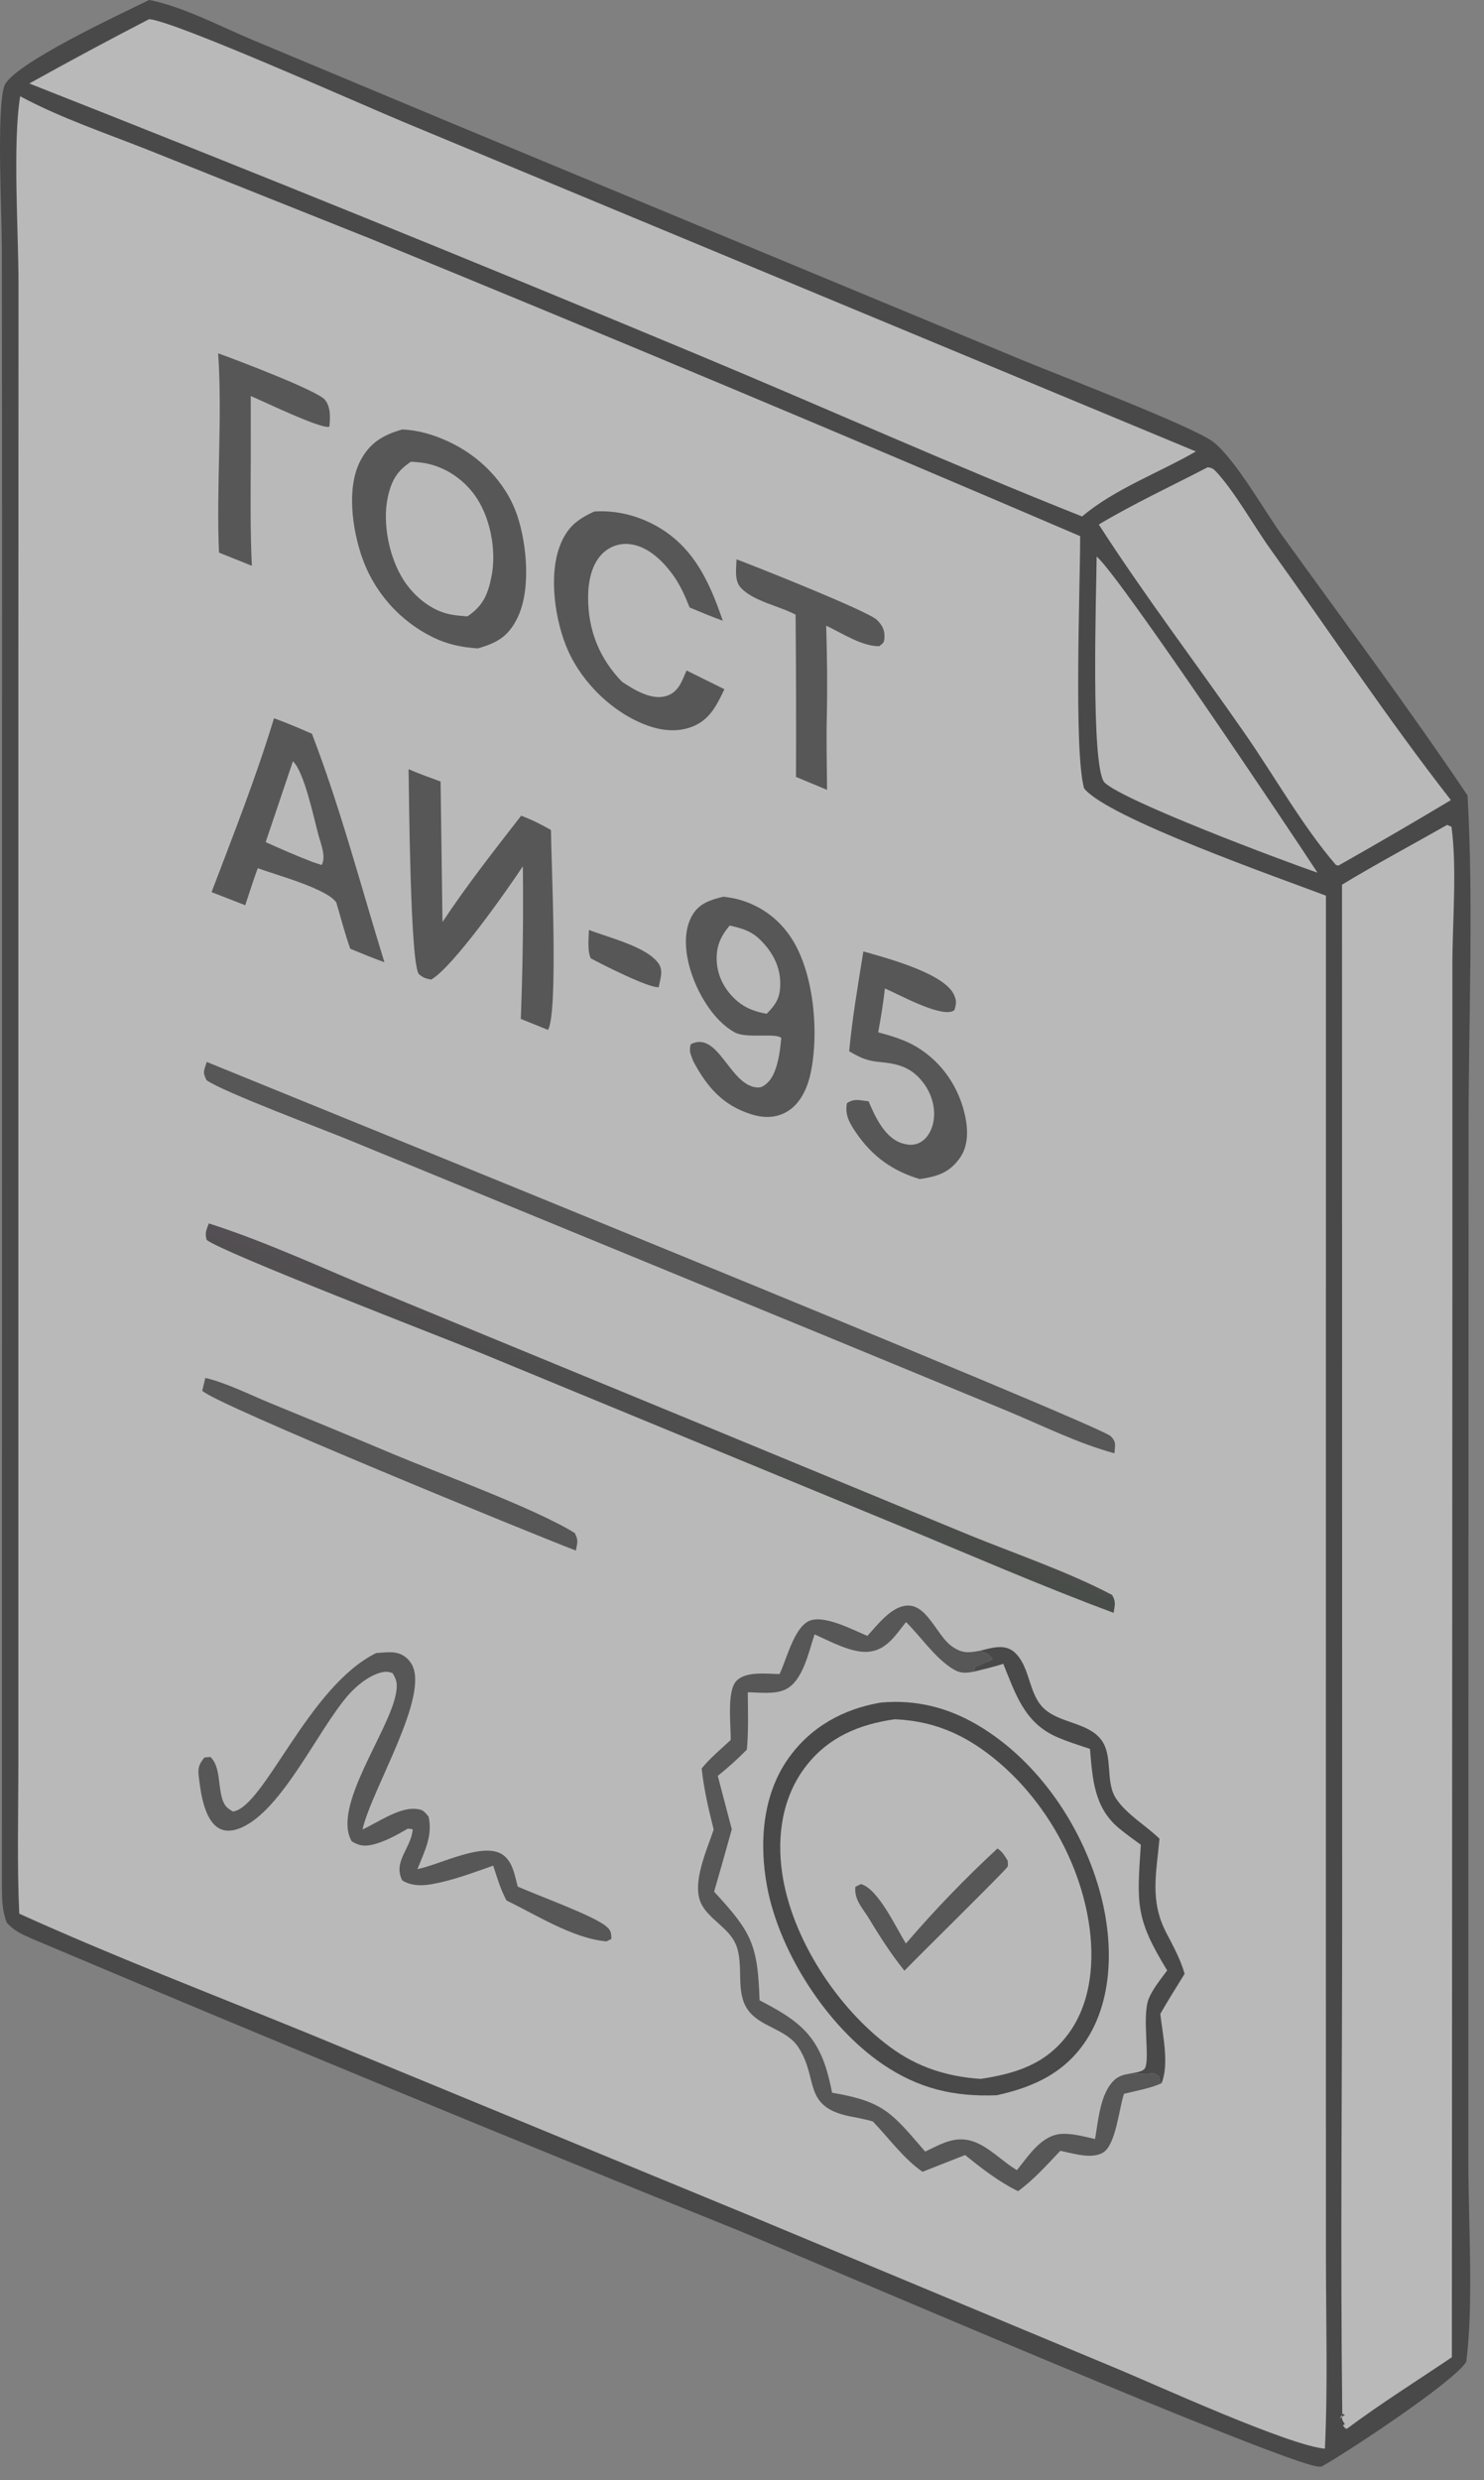
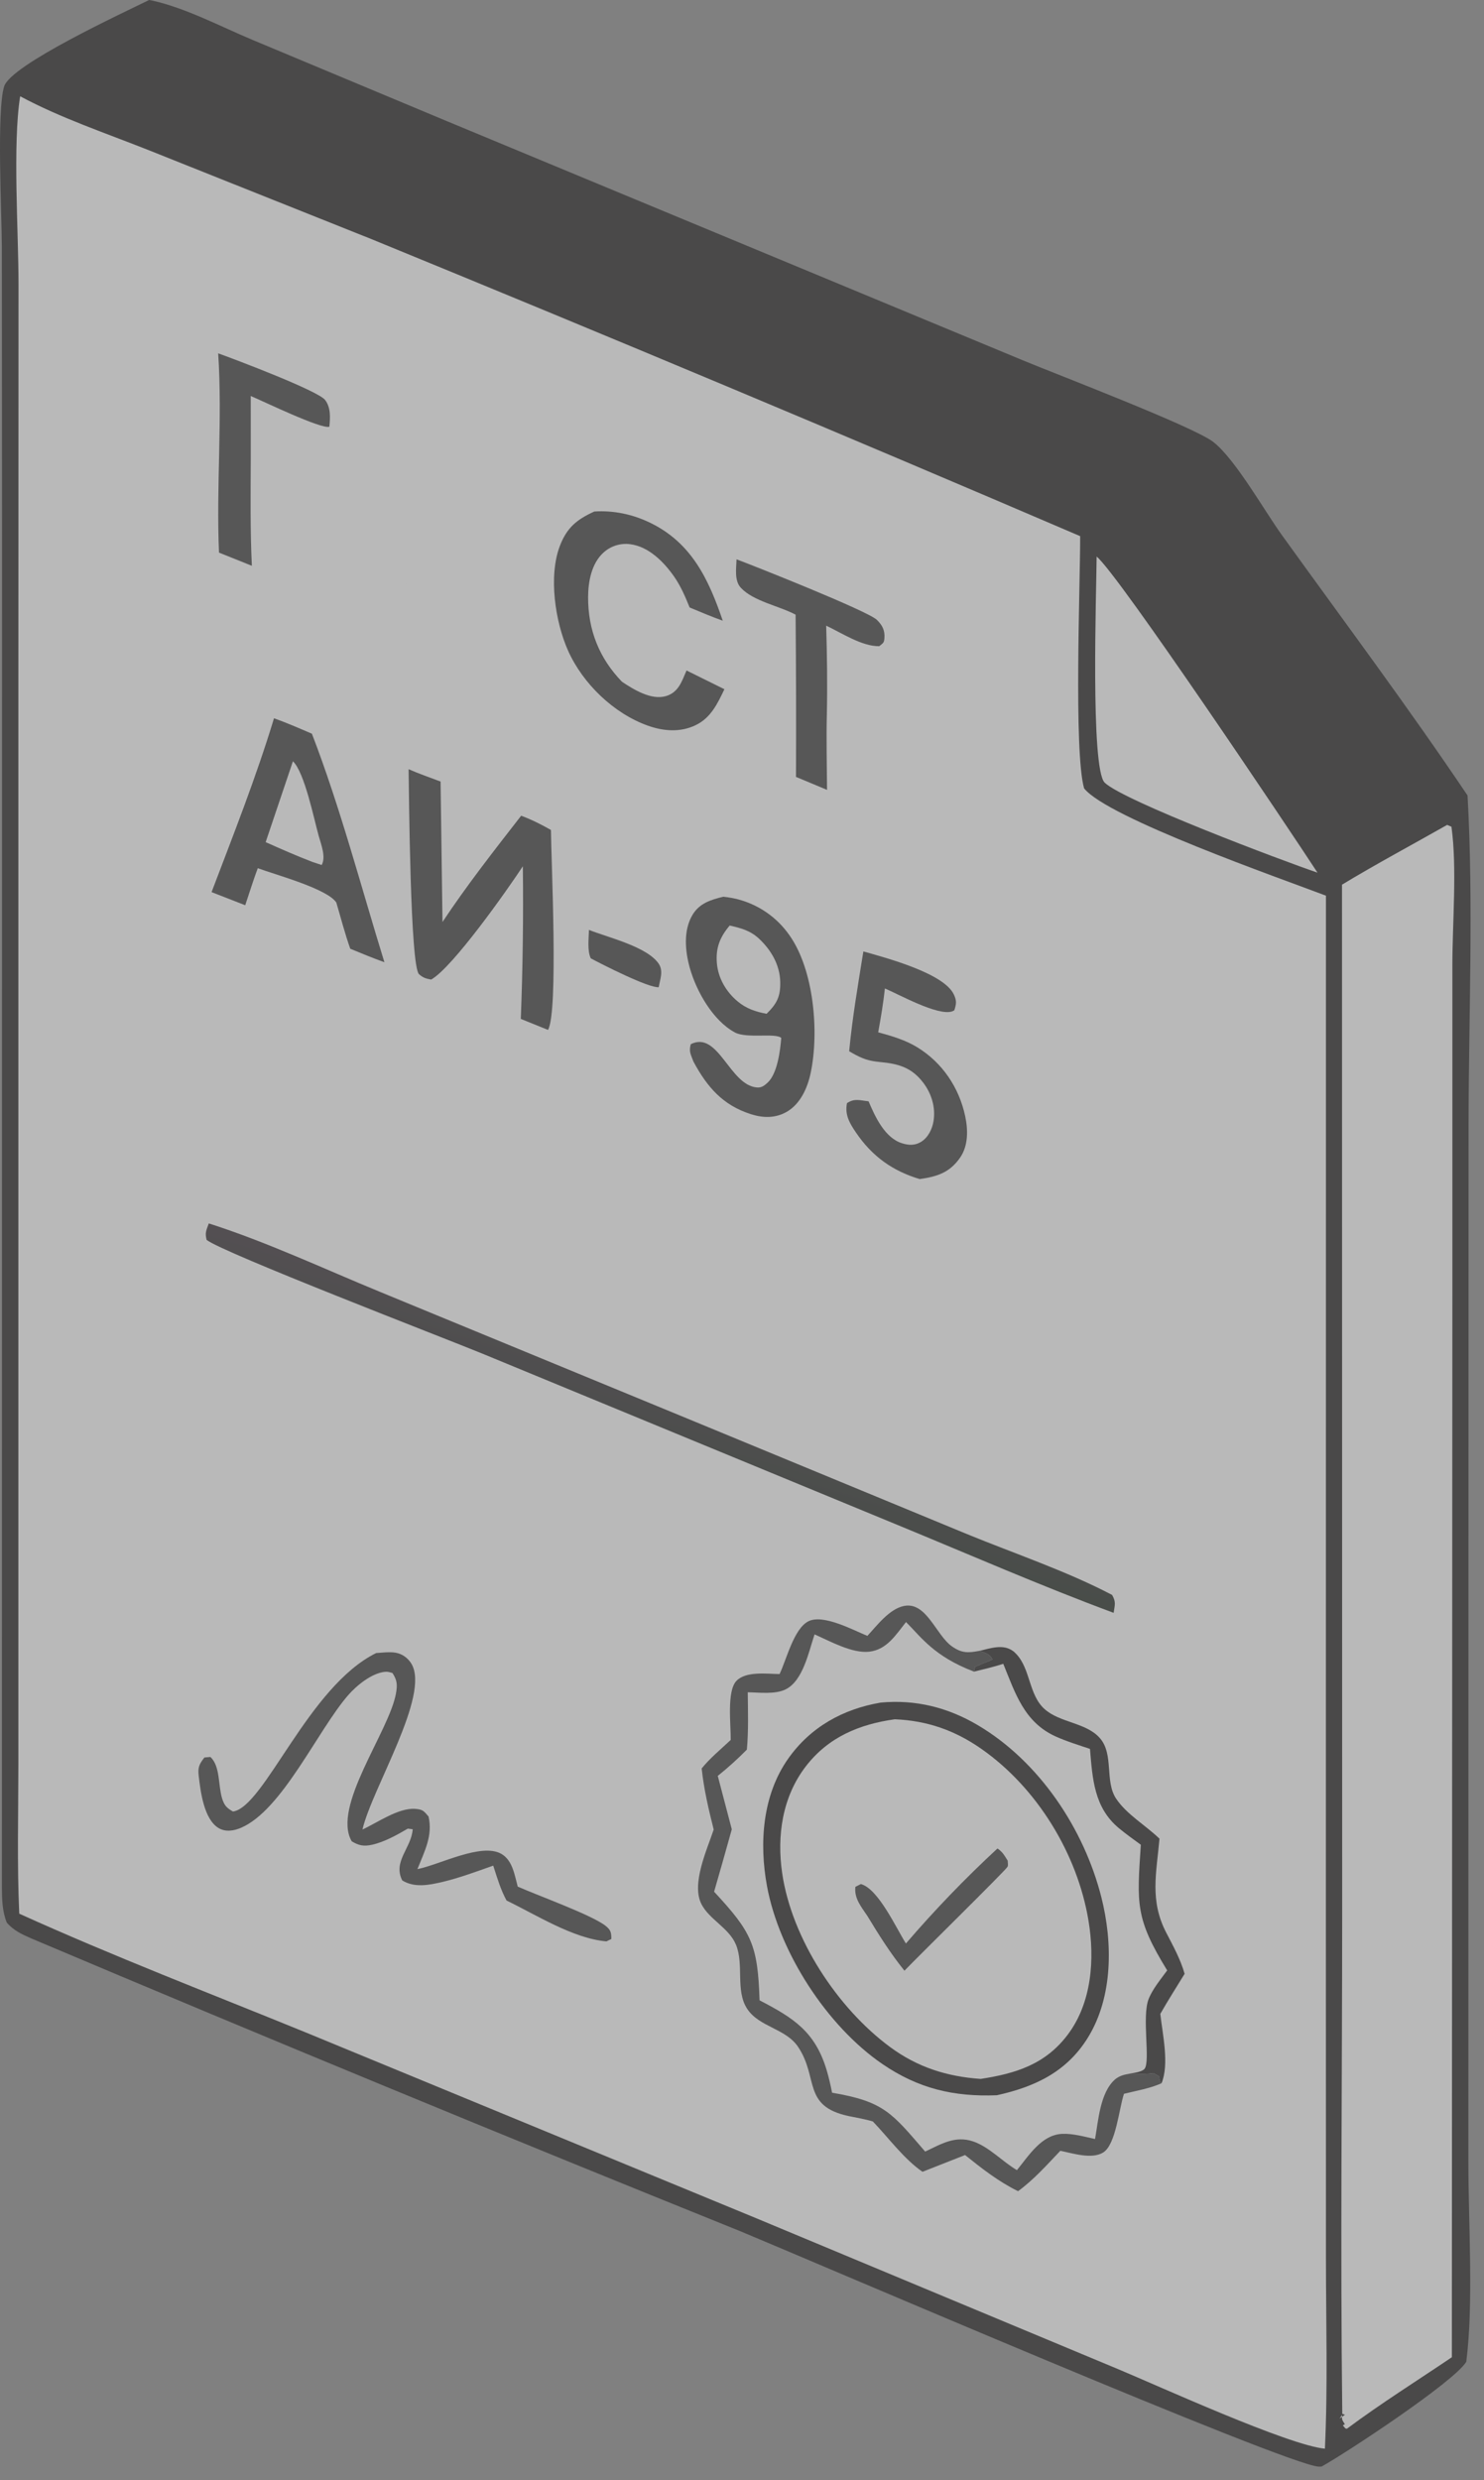
<svg xmlns="http://www.w3.org/2000/svg" width="88" height="147" viewBox="0 0 88 147" fill="none">
  <rect x="0" y="0" width="88" height="147" fill="#808080" stroke="none" />
  <g opacity="0.45">
    <path d="M8.842 0C8.891 0.008 8.94 0.014 8.989 0.025C11.004 0.465 13.082 1.574 14.994 2.373L26.545 7.2L60.656 21.358C62.621 22.176 70.781 25.288 71.944 26.193C73.253 27.212 74.955 30.244 76.021 31.724C79.709 36.844 83.5 41.914 87.024 47.148C87.386 53.554 87.089 60.291 87.085 66.726L87.076 104.232L87.074 128.173C87.073 131.778 87.391 136.547 86.949 139.987C86.249 141.165 79.765 145.435 78.368 146.198C78.309 146.199 78.25 146.205 78.191 146.202C76.264 146.102 48.237 134.046 43.909 132.253C29.845 126.587 15.83 120.803 1.864 114.899C1.293 114.651 0.825 114.435 0.405 113.964C0.135 113.305 0.119 112.58 0.112 111.876L0.121 31.458L0.109 14.629C0.104 12.694 -0.208 6.563 0.247 5.12C0.652 3.832 7.306 0.759 8.842 0Z" fill="#080707" />
    <path d="M1.195 5.706C3.594 6.995 6.286 7.896 8.818 8.901L22.038 14.177C36.091 19.929 50.096 25.797 64.053 31.779C64.057 34.665 63.668 44.511 64.285 46.725C65.663 48.48 75.977 52.079 78.628 53.089L78.624 113.929L78.628 133.909C78.629 137.641 78.743 141.413 78.566 145.14C76.383 144.934 68.687 141.417 66.295 140.421L44.843 131.48L18.174 120.485C12.497 118.168 6.724 115.957 1.141 113.428C1.008 110.49 1.088 107.52 1.089 104.578L1.089 89.045L1.089 41.864L1.098 16.861C1.098 13.748 0.742 8.537 1.195 5.706Z" fill="#FEFEFE" />
    <path d="M51.435 96.962C52.008 96.344 52.742 95.361 53.608 95.189C54.95 94.922 55.503 96.937 56.47 97.599C57.057 98.001 57.416 97.973 58.103 97.845C58.736 97.697 59.471 97.432 60.059 97.851C60.138 97.907 60.208 97.976 60.275 98.047C61.112 98.943 61.003 100.457 61.938 101.297C62.861 102.127 64.424 102.092 65.235 103.036C66.059 103.997 65.501 105.581 66.184 106.608C66.805 107.542 67.948 108.201 68.756 108.983C68.577 111.019 68.168 112.649 69.157 114.555C69.57 115.349 70.001 116.126 70.247 116.992C69.764 117.781 69.263 118.565 68.805 119.368C68.937 120.568 69.346 122.344 68.88 123.479C68.19 123.79 67.386 123.921 66.651 124.104C66.355 124.979 66.175 127.118 65.414 127.586C64.737 128.001 63.602 127.628 62.876 127.483C62.078 128.322 61.308 129.19 60.37 129.877C59.207 129.305 58.233 128.541 57.228 127.734L54.704 128.727C53.594 127.961 52.7 126.723 51.762 125.746C51.294 125.601 50.803 125.526 50.324 125.424C47.569 124.833 48.556 123.174 47.333 121.333C46.591 120.216 45.013 120.161 44.297 119.052C43.604 117.979 44.126 116.439 43.643 115.268C43.234 114.274 42.054 113.773 41.591 112.854C40.986 111.653 41.926 109.636 42.322 108.441C42.016 107.232 41.741 106.06 41.609 104.819C42.105 104.205 42.755 103.673 43.33 103.132C43.346 102.26 43.086 100.238 43.67 99.63C44.236 99.04 45.477 99.216 46.228 99.225C46.644 98.354 47.07 96.55 47.927 96.103C48.805 95.645 50.599 96.625 51.435 96.962Z" fill="#FEFEFE" />
-     <path d="M51.435 96.962C52.008 96.344 52.742 95.361 53.608 95.189C54.95 94.922 55.503 96.937 56.47 97.599C57.057 98.001 57.416 97.973 58.103 97.845C58.463 98.001 58.668 98.005 58.858 98.365C58.509 98.505 58.161 98.649 57.816 98.798L57.759 99.081C57.186 99.186 56.906 99.192 56.41 98.864C55.373 98.176 54.609 97.015 53.726 96.142C53.122 96.9 52.596 97.776 51.55 97.899C50.539 98.017 49.217 97.276 48.303 96.873C47.955 97.903 47.623 99.62 46.589 100.132C45.967 100.441 45.024 100.317 44.341 100.305C44.352 101.438 44.391 102.574 44.289 103.704C43.733 104.265 43.18 104.767 42.563 105.261L43.395 108.428C43.052 109.663 42.703 110.895 42.346 112.126C44.593 114.547 44.931 115.283 45.042 118.564C47.043 119.603 48.326 120.409 49.013 122.678C49.149 123.126 49.249 123.582 49.343 124.041C52.43 124.561 52.889 125.246 54.862 127.529C55.805 127.084 56.641 126.564 57.705 126.927C58.662 127.253 59.432 128.117 60.302 128.629C61.004 127.776 61.753 126.541 62.974 126.479C63.61 126.446 64.315 126.65 64.935 126.784C65.132 125.693 65.232 124.05 66.107 123.264C66.346 123.05 66.663 122.964 66.969 122.916C67.463 122.942 67.914 122.946 68.405 122.884L68.722 123.064C68.745 123.164 68.754 123.268 68.791 123.364C68.808 123.409 68.85 123.441 68.88 123.479C68.19 123.79 67.386 123.921 66.651 124.104C66.355 124.979 66.175 127.118 65.414 127.586C64.737 128.001 63.602 127.628 62.876 127.483C62.078 128.322 61.308 129.19 60.37 129.877C59.207 129.305 58.233 128.541 57.228 127.734L54.704 128.727C53.594 127.961 52.7 126.723 51.762 125.746C51.294 125.601 50.803 125.526 50.324 125.424C47.569 124.833 48.556 123.174 47.333 121.333C46.591 120.216 45.013 120.161 44.297 119.052C43.604 117.979 44.126 116.439 43.643 115.268C43.234 114.274 42.054 113.773 41.591 112.854C40.986 111.653 41.926 109.636 42.322 108.441C42.016 107.232 41.741 106.06 41.609 104.819C42.105 104.205 42.755 103.673 43.33 103.132C43.346 102.26 43.086 100.238 43.67 99.63C44.236 99.04 45.477 99.216 46.228 99.225C46.644 98.354 47.07 96.55 47.927 96.103C48.805 95.645 50.599 96.625 51.435 96.962Z" fill="#262526" />
+     <path d="M51.435 96.962C52.008 96.344 52.742 95.361 53.608 95.189C54.95 94.922 55.503 96.937 56.47 97.599C57.057 98.001 57.416 97.973 58.103 97.845C58.463 98.001 58.668 98.005 58.858 98.365C58.509 98.505 58.161 98.649 57.816 98.798L57.759 99.081C55.373 98.176 54.609 97.015 53.726 96.142C53.122 96.9 52.596 97.776 51.55 97.899C50.539 98.017 49.217 97.276 48.303 96.873C47.955 97.903 47.623 99.62 46.589 100.132C45.967 100.441 45.024 100.317 44.341 100.305C44.352 101.438 44.391 102.574 44.289 103.704C43.733 104.265 43.18 104.767 42.563 105.261L43.395 108.428C43.052 109.663 42.703 110.895 42.346 112.126C44.593 114.547 44.931 115.283 45.042 118.564C47.043 119.603 48.326 120.409 49.013 122.678C49.149 123.126 49.249 123.582 49.343 124.041C52.43 124.561 52.889 125.246 54.862 127.529C55.805 127.084 56.641 126.564 57.705 126.927C58.662 127.253 59.432 128.117 60.302 128.629C61.004 127.776 61.753 126.541 62.974 126.479C63.61 126.446 64.315 126.65 64.935 126.784C65.132 125.693 65.232 124.05 66.107 123.264C66.346 123.05 66.663 122.964 66.969 122.916C67.463 122.942 67.914 122.946 68.405 122.884L68.722 123.064C68.745 123.164 68.754 123.268 68.791 123.364C68.808 123.409 68.85 123.441 68.88 123.479C68.19 123.79 67.386 123.921 66.651 124.104C66.355 124.979 66.175 127.118 65.414 127.586C64.737 128.001 63.602 127.628 62.876 127.483C62.078 128.322 61.308 129.19 60.37 129.877C59.207 129.305 58.233 128.541 57.228 127.734L54.704 128.727C53.594 127.961 52.7 126.723 51.762 125.746C51.294 125.601 50.803 125.526 50.324 125.424C47.569 124.833 48.556 123.174 47.333 121.333C46.591 120.216 45.013 120.161 44.297 119.052C43.604 117.979 44.126 116.439 43.643 115.268C43.234 114.274 42.054 113.773 41.591 112.854C40.986 111.653 41.926 109.636 42.322 108.441C42.016 107.232 41.741 106.06 41.609 104.819C42.105 104.205 42.755 103.673 43.33 103.132C43.346 102.26 43.086 100.238 43.67 99.63C44.236 99.04 45.477 99.216 46.228 99.225C46.644 98.354 47.07 96.55 47.927 96.103C48.805 95.645 50.599 96.625 51.435 96.962Z" fill="#262526" />
    <path d="M58.103 97.845C58.736 97.697 59.47 97.432 60.058 97.851C60.138 97.907 60.208 97.976 60.274 98.047C61.111 98.942 61.003 100.457 61.937 101.297C62.861 102.127 64.424 102.092 65.234 103.036C66.059 103.997 65.501 105.581 66.183 106.608C66.804 107.542 67.947 108.201 68.756 108.983C68.576 111.019 68.167 112.649 69.157 114.555C69.569 115.348 70.001 116.126 70.247 116.992C69.764 117.781 69.263 118.564 68.805 119.368C68.937 120.568 69.346 122.344 68.879 123.479C68.85 123.441 68.807 123.409 68.79 123.363C68.754 123.268 68.744 123.164 68.722 123.064L68.405 122.884C67.914 122.946 67.463 122.942 66.969 122.916C67.192 122.872 67.725 122.817 67.876 122.617C68.221 122.158 67.706 119.532 68.109 118.497C68.344 117.894 68.834 117.313 69.213 116.79C67.317 113.704 67.418 112.858 67.65 109.344C67.214 109.024 66.769 108.707 66.353 108.363C64.876 107.14 64.785 105.432 64.635 103.662C63.954 103.431 63.23 103.213 62.576 102.913C60.728 102.065 60.202 100.356 59.493 98.618C58.923 98.803 58.34 98.938 57.759 99.08L57.816 98.798C58.161 98.649 58.508 98.505 58.858 98.365C58.667 98.005 58.462 98.001 58.103 97.845Z" fill="#080707" />
    <path d="M52.222 100.917C54.294 100.724 56.202 101.203 57.982 102.254C61.625 104.405 64.278 108.391 65.308 112.447C65.988 115.126 66.006 118.346 64.518 120.763C63.262 122.804 61.369 123.691 59.117 124.189C56.554 124.293 54.45 123.792 52.328 122.341C49.037 120.092 46.208 115.712 45.483 111.798C45.011 109.248 45.21 106.393 46.749 104.225C48.077 102.353 49.996 101.298 52.222 100.917Z" fill="#080707" />
    <path d="M53.062 101.905C54.996 101.989 56.632 102.565 58.207 103.668C61.502 105.976 63.891 109.883 64.547 113.841C64.925 116.119 64.747 118.702 63.314 120.602C61.986 122.363 60.229 122.904 58.151 123.223C56.143 123.081 54.409 122.532 52.782 121.333C49.658 119.03 46.954 114.908 46.384 111.041C46.057 108.821 46.387 106.504 47.79 104.688C49.126 102.957 50.962 102.2 53.062 101.905Z" fill="#FEFEFE" />
    <path d="M59.149 109.564C59.456 109.768 59.564 109.985 59.757 110.288C59.752 110.41 59.802 110.547 59.742 110.653C59.615 110.881 54.328 116.076 53.633 116.809C52.803 115.78 52.121 114.697 51.437 113.567C51.066 113.011 50.645 112.524 50.724 111.837L51.048 111.672C52.083 111.949 53.146 114.29 53.72 115.196C55.422 113.215 57.231 111.337 59.149 109.564Z" fill="#262526" />
-     <path d="M23.852 25.457C24.787 25.49 25.678 25.759 26.527 26.143C28.408 26.993 30 28.575 30.668 30.546C31.254 32.274 31.5 35.027 30.653 36.685C30.108 37.753 29.463 38.1 28.347 38.431C27.41 38.373 26.586 38.206 25.731 37.802C25.607 37.742 25.484 37.679 25.363 37.613C25.242 37.547 25.122 37.478 25.005 37.407C24.887 37.335 24.771 37.26 24.657 37.182C24.542 37.105 24.43 37.025 24.32 36.941C24.21 36.858 24.102 36.772 23.996 36.684C23.89 36.595 23.787 36.504 23.685 36.411C23.584 36.317 23.485 36.221 23.389 36.122C23.292 36.024 23.198 35.923 23.106 35.82C23.015 35.717 22.925 35.611 22.839 35.504C22.753 35.396 22.669 35.286 22.588 35.175C22.507 35.063 22.429 34.949 22.354 34.834C22.279 34.718 22.206 34.601 22.137 34.481C22.067 34.362 22 34.241 21.937 34.119C21.873 33.996 21.813 33.872 21.756 33.747C21.698 33.621 21.644 33.494 21.593 33.366C21.542 33.238 21.494 33.109 21.449 32.978C20.887 31.325 20.543 28.899 21.37 27.312C21.93 26.24 22.723 25.776 23.852 25.457Z" fill="#262526" />
    <path d="M24.366 27.368C24.571 27.381 24.775 27.394 24.979 27.42C26.238 27.578 27.378 28.301 28.127 29.316C29.073 30.597 29.455 32.613 29.146 34.166C28.931 35.251 28.637 35.919 27.714 36.536C27.365 36.508 27.008 36.482 26.665 36.41C25.556 36.179 24.567 35.351 23.957 34.421C23.083 33.088 22.654 31.006 23.002 29.445C23.216 28.482 23.545 27.914 24.366 27.368Z" fill="#FEFEFE" />
    <path d="M42.889 53.151C42.984 53.163 43.081 53.173 43.176 53.187C43.358 53.213 43.538 53.248 43.716 53.293C43.894 53.338 44.07 53.392 44.242 53.455C44.415 53.518 44.584 53.59 44.75 53.67C44.915 53.75 45.076 53.839 45.232 53.935C45.388 54.032 45.539 54.137 45.685 54.249C45.83 54.361 45.97 54.481 46.103 54.607C46.236 54.734 46.363 54.867 46.482 55.007C46.602 55.146 46.714 55.291 46.819 55.443C48.262 57.486 48.583 61.166 48.073 63.593C47.888 64.477 47.464 65.436 46.646 65.904C45.98 66.284 45.254 66.27 44.539 66.043C42.85 65.508 41.93 64.423 41.122 62.925C40.964 62.495 40.841 62.342 40.962 61.892C42.601 61.066 43.263 64.338 44.892 64.457C45.16 64.476 45.322 64.352 45.516 64.174C46.101 63.638 46.268 62.268 46.327 61.521C45.981 61.204 44.28 61.574 43.578 61.195C42.274 60.492 41.297 58.758 40.908 57.381C40.625 56.379 40.509 55.142 41.075 54.21C41.489 53.531 42.159 53.329 42.889 53.151Z" fill="#262526" />
    <path d="M43.27 54.858C43.93 55.008 44.489 55.156 44.997 55.627C45.73 56.306 46.247 57.195 46.268 58.21C46.285 59.072 46.066 59.492 45.457 60.09C44.806 59.967 44.255 59.785 43.739 59.354C43.06 58.787 42.587 57.983 42.511 57.094C42.432 56.186 42.692 55.542 43.27 54.858Z" fill="#FEFEFE" />
    <path d="M12.381 72.515C15.818 73.612 19.203 75.203 22.541 76.575L41.281 84.296L57.325 90.922C60.164 92.088 63.245 93.118 65.948 94.537C66.19 94.971 66.105 95.116 66.038 95.597C61.708 93.992 57.461 92.131 53.191 90.374L28.607 80.234C26.401 79.329 13.173 74.236 12.252 73.49C12.144 73.056 12.23 72.944 12.381 72.515Z" fill="url(#paint0_linear_501_613)" />
-     <path d="M12.259 62.944C17.294 64.997 65.146 84.423 65.856 85.121C66.219 85.477 66.116 85.663 66.086 86.14C63.95 85.566 61.808 84.494 59.765 83.645L48.861 79.145L20.703 67.572C19.247 66.968 13.192 64.711 12.246 64.022C11.994 63.527 12.104 63.458 12.259 62.944Z" fill="#262526" />
    <path d="M16.248 42.573C17.012 42.848 17.752 43.169 18.496 43.49C20.186 47.874 21.404 52.541 22.795 57.034C22.111 56.789 21.442 56.511 20.771 56.235C20.453 55.343 20.213 54.405 19.944 53.496C19.408 52.673 16.284 51.832 15.285 51.46C15.017 52.183 14.786 52.924 14.541 53.655L12.546 52.878C13.839 49.478 15.193 46.054 16.248 42.573Z" fill="#262526" />
    <path d="M17.37 45.122C18.067 45.788 18.626 48.586 18.904 49.563C19.047 50.065 19.337 50.802 19.076 51.271L18.536 51.093C17.593 50.732 16.675 50.327 15.753 49.916L17.37 45.122Z" fill="#FEFEFE" />
    <path d="M24.23 45.592C24.846 45.865 25.496 46.084 26.126 46.325L26.24 54.648C27.689 52.465 29.297 50.416 30.904 48.35C31.531 48.583 32.091 48.865 32.671 49.195C32.682 50.965 33.12 59.99 32.496 61.044L30.883 60.393C31 57.378 31.041 54.363 31.004 51.346C30.064 52.775 26.845 57.343 25.567 58.062C25.248 57.999 25.103 57.965 24.849 57.745C24.326 57.291 24.254 47.073 24.23 45.592Z" fill="#262526" />
    <path d="M22.307 97.979C22.666 97.958 23.095 97.899 23.448 97.957C23.843 98.022 24.185 98.266 24.393 98.608C25.527 100.471 22.066 105.984 21.493 108.441C22.381 108.033 23.639 107.136 24.632 107.216C25.085 107.252 25.134 107.347 25.412 107.669C25.677 108.808 25.165 109.747 24.752 110.788C26.063 110.53 28.553 109.203 29.733 109.885C30.396 110.269 30.516 111.142 30.7 111.823C31.901 112.356 35.09 113.504 35.909 114.147C36.23 114.399 36.253 114.565 36.252 114.929L35.962 115.07C33.996 114.904 31.8 113.499 30.037 112.648C29.681 111.993 29.478 111.287 29.248 110.581C28.259 110.928 27.245 111.309 26.224 111.55C25.438 111.735 24.573 111.904 23.852 111.456C23.284 110.329 24.391 109.543 24.474 108.425L24.184 108.387C23.534 108.764 22.801 109.177 22.064 109.342C21.58 109.45 21.273 109.393 20.857 109.138C19.663 107.092 23.072 102.638 23.479 100.382C23.57 99.879 23.556 99.592 23.273 99.165C23.117 99.12 23.006 99.076 22.832 99.092C22.035 99.168 21.13 99.916 20.631 100.494C18.826 102.585 16.739 107.275 14.305 108.332C13.881 108.516 13.379 108.604 12.959 108.351C12.091 107.827 11.891 106.188 11.784 105.261C11.725 104.754 11.813 104.568 12.121 104.171L12.479 104.14C13.07 104.696 12.93 105.823 13.171 106.6C13.301 107.016 13.448 107.169 13.817 107.374C15.688 107.102 18.275 99.967 22.307 97.979Z" fill="#262526" />
    <path d="M35.242 30.319C36.39 30.244 37.519 30.484 38.555 30.986C41.016 32.179 42.025 34.346 42.859 36.79C42.195 36.558 41.546 36.272 40.894 36.007C40.646 35.389 40.376 34.76 39.997 34.209C39.396 33.334 38.469 32.385 37.357 32.255C37.286 32.246 37.216 32.241 37.145 32.239C37.074 32.238 37.003 32.241 36.932 32.247C36.862 32.254 36.791 32.264 36.722 32.278C36.653 32.292 36.584 32.31 36.516 32.331C36.449 32.353 36.382 32.378 36.317 32.407C36.252 32.435 36.189 32.467 36.128 32.503C36.066 32.538 36.007 32.577 35.95 32.619C35.893 32.661 35.838 32.706 35.785 32.754C35.076 33.397 34.879 34.471 34.874 35.385C34.865 37.334 35.532 39.014 36.882 40.409C37.575 40.87 38.608 41.509 39.473 41.264C40.232 41.049 40.428 40.396 40.711 39.741L42.957 40.852C42.547 41.705 42.16 42.537 41.268 42.974C40.352 43.423 39.346 43.344 38.408 43.008C36.386 42.283 34.572 40.529 33.695 38.586C32.919 36.865 32.513 34.131 33.206 32.341C33.625 31.262 34.211 30.79 35.242 30.319Z" fill="#262526" />
    <path d="M51.197 56.394C52.508 56.767 55.967 57.675 56.563 58.947C56.743 59.331 56.709 59.51 56.591 59.882C56.546 59.905 56.504 59.934 56.456 59.949C55.597 60.224 53.316 58.944 52.473 58.588C52.38 59.464 52.233 60.321 52.076 61.187C52.883 61.406 53.701 61.646 54.418 62.09C55.89 63.001 56.871 64.466 57.233 66.15C57.407 66.959 57.426 67.906 56.933 68.615C56.313 69.509 55.563 69.742 54.535 69.886C52.92 69.4 51.718 68.539 50.76 67.131C50.377 66.568 50.085 66.07 50.227 65.384C50.682 65.088 50.976 65.222 51.506 65.277C51.887 66.177 52.463 67.448 53.496 67.766C53.886 67.886 54.253 67.903 54.615 67.683C55.037 67.427 55.282 66.923 55.358 66.449C55.49 65.634 55.235 64.806 54.736 64.159C54.043 63.26 53.263 63.05 52.177 62.948C51.509 62.886 51.142 62.755 50.546 62.42C50.482 62.384 50.419 62.346 50.355 62.31C50.542 60.334 50.881 58.353 51.197 56.394Z" fill="#262526" />
    <path d="M43.677 33.153C44.747 33.551 51.467 36.22 51.998 36.741C52.327 37.065 52.478 37.361 52.445 37.827C52.423 38.134 52.349 38.116 52.139 38.302C51.109 38.314 49.92 37.522 48.992 37.084C49.044 38.832 49.068 40.569 49.032 42.318C48.994 43.815 49.034 45.319 49.043 46.817L47.202 46.049C47.215 42.843 47.207 39.638 47.179 36.433C46.201 35.911 44.666 35.638 43.926 34.833C43.539 34.412 43.659 33.691 43.677 33.153Z" fill="#262526" />
    <path d="M12.938 20.943C13.917 21.294 18.856 23.158 19.278 23.707C19.624 24.156 19.582 24.767 19.53 25.293C19.05 25.451 15.607 23.78 14.869 23.472L14.87 27.193C14.861 29.308 14.834 31.423 14.935 33.536L12.986 32.754C12.817 28.82 13.197 24.869 12.938 20.943Z" fill="#262526" />
-     <path d="M12.177 81.672C13.47 81.983 14.783 82.656 16.019 83.161C18.454 84.156 20.883 85.163 23.307 86.184C26.024 87.326 31.794 89.435 34.083 90.867C34.313 91.321 34.238 91.42 34.148 91.906C31.682 90.964 12.753 83.233 11.992 82.432L12.177 81.672Z" fill="#262526" />
    <path d="M34.925 55.118C36.054 55.568 38.363 56.104 39.058 57.119C39.351 57.547 39.142 58.041 39.062 58.513C38.482 58.578 35.66 57.142 35.032 56.803C34.815 56.335 34.913 55.635 34.925 55.118Z" fill="#262526" />
    <path d="M85.814 48.894L86.07 49.003C86.408 51.407 86.125 54.724 86.125 57.219L86.125 75.373L86.094 139.719C84.007 141.128 81.891 142.452 79.869 143.958C79.721 143.927 79.82 143.961 79.627 143.757L79.75 143.69C79.697 143.596 79.622 143.511 79.592 143.407C79.567 143.321 79.59 143.228 79.588 143.138L79.434 143.354L79.756 143.128L79.596 143.075C79.478 133.209 79.59 123.326 79.59 113.458L79.58 52.436C81.619 51.202 83.74 50.071 85.814 48.894Z" fill="#FEFEFE" />
-     <path d="M8.84 1.137C10.292 1.217 21.467 6.21 23.967 7.246L70.914 26.759C68.737 28.021 66.088 28.982 64.168 30.612C56.499 27.571 48.944 24.176 41.327 21.001C28.184 15.519 14.988 10.168 1.738 4.949C4.086 3.641 6.453 2.371 8.84 1.137Z" fill="#FEFEFE" />
-     <path d="M71.614 27.696C71.813 27.723 71.936 27.768 72.082 27.922C73.186 29.087 74.369 31.203 75.355 32.577C78.9 37.51 82.3 42.64 86.037 47.424C83.83 48.745 81.608 50.038 79.37 51.303L79.223 51.273C77.219 48.942 75.585 46.018 73.816 43.473C70.946 39.341 67.88 35.316 65.157 31.09C67.225 29.85 69.474 28.811 71.614 27.696Z" fill="#FEFEFE" />
    <path d="M65.029 32.989C66.28 33.981 76.556 49.315 78.127 51.725C76.046 51.017 66.665 47.488 65.511 46.394C64.648 45.575 65.022 34.901 65.029 32.989Z" fill="#FEFEFE" />
  </g>
  <defs>
    <linearGradient id="paint0_linear_501_613" x1="38.188" y1="86.821" x2="39.911" y2="81.094" gradientUnits="userSpaceOnUse">
      <stop stop-color="#060F07" />
      <stop offset="1" stop-color="#1D141B" />
    </linearGradient>
  </defs>
</svg>